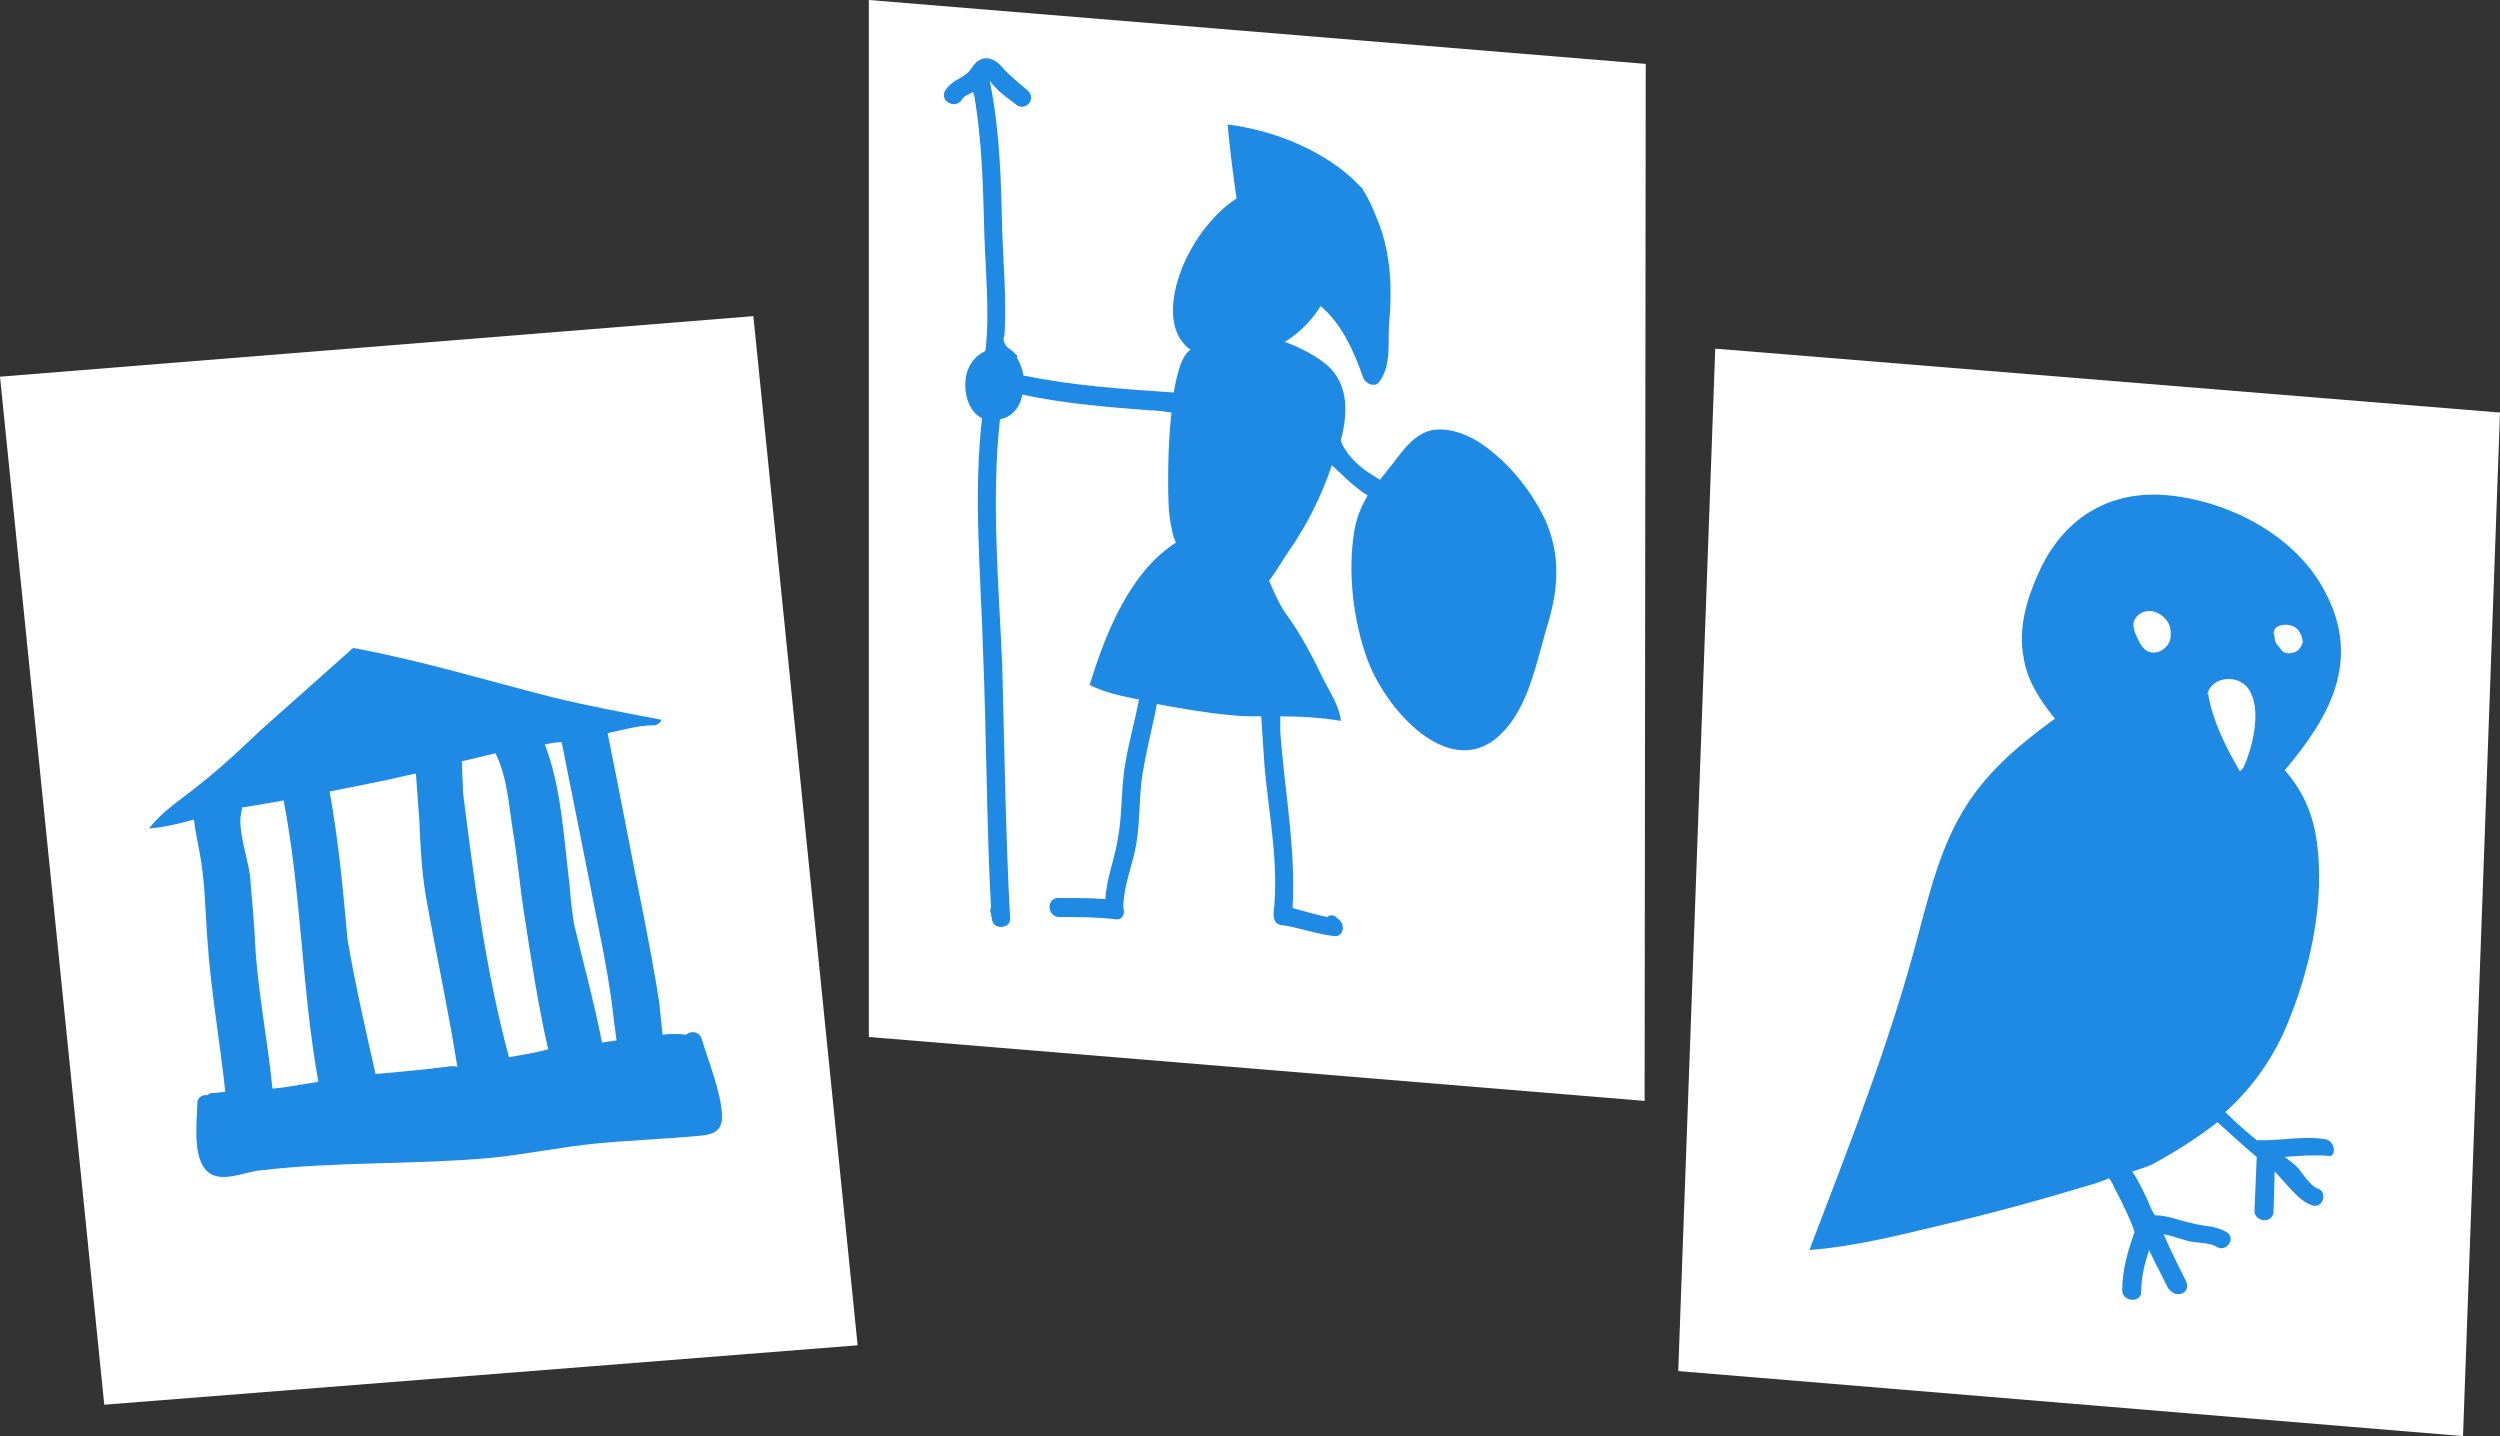
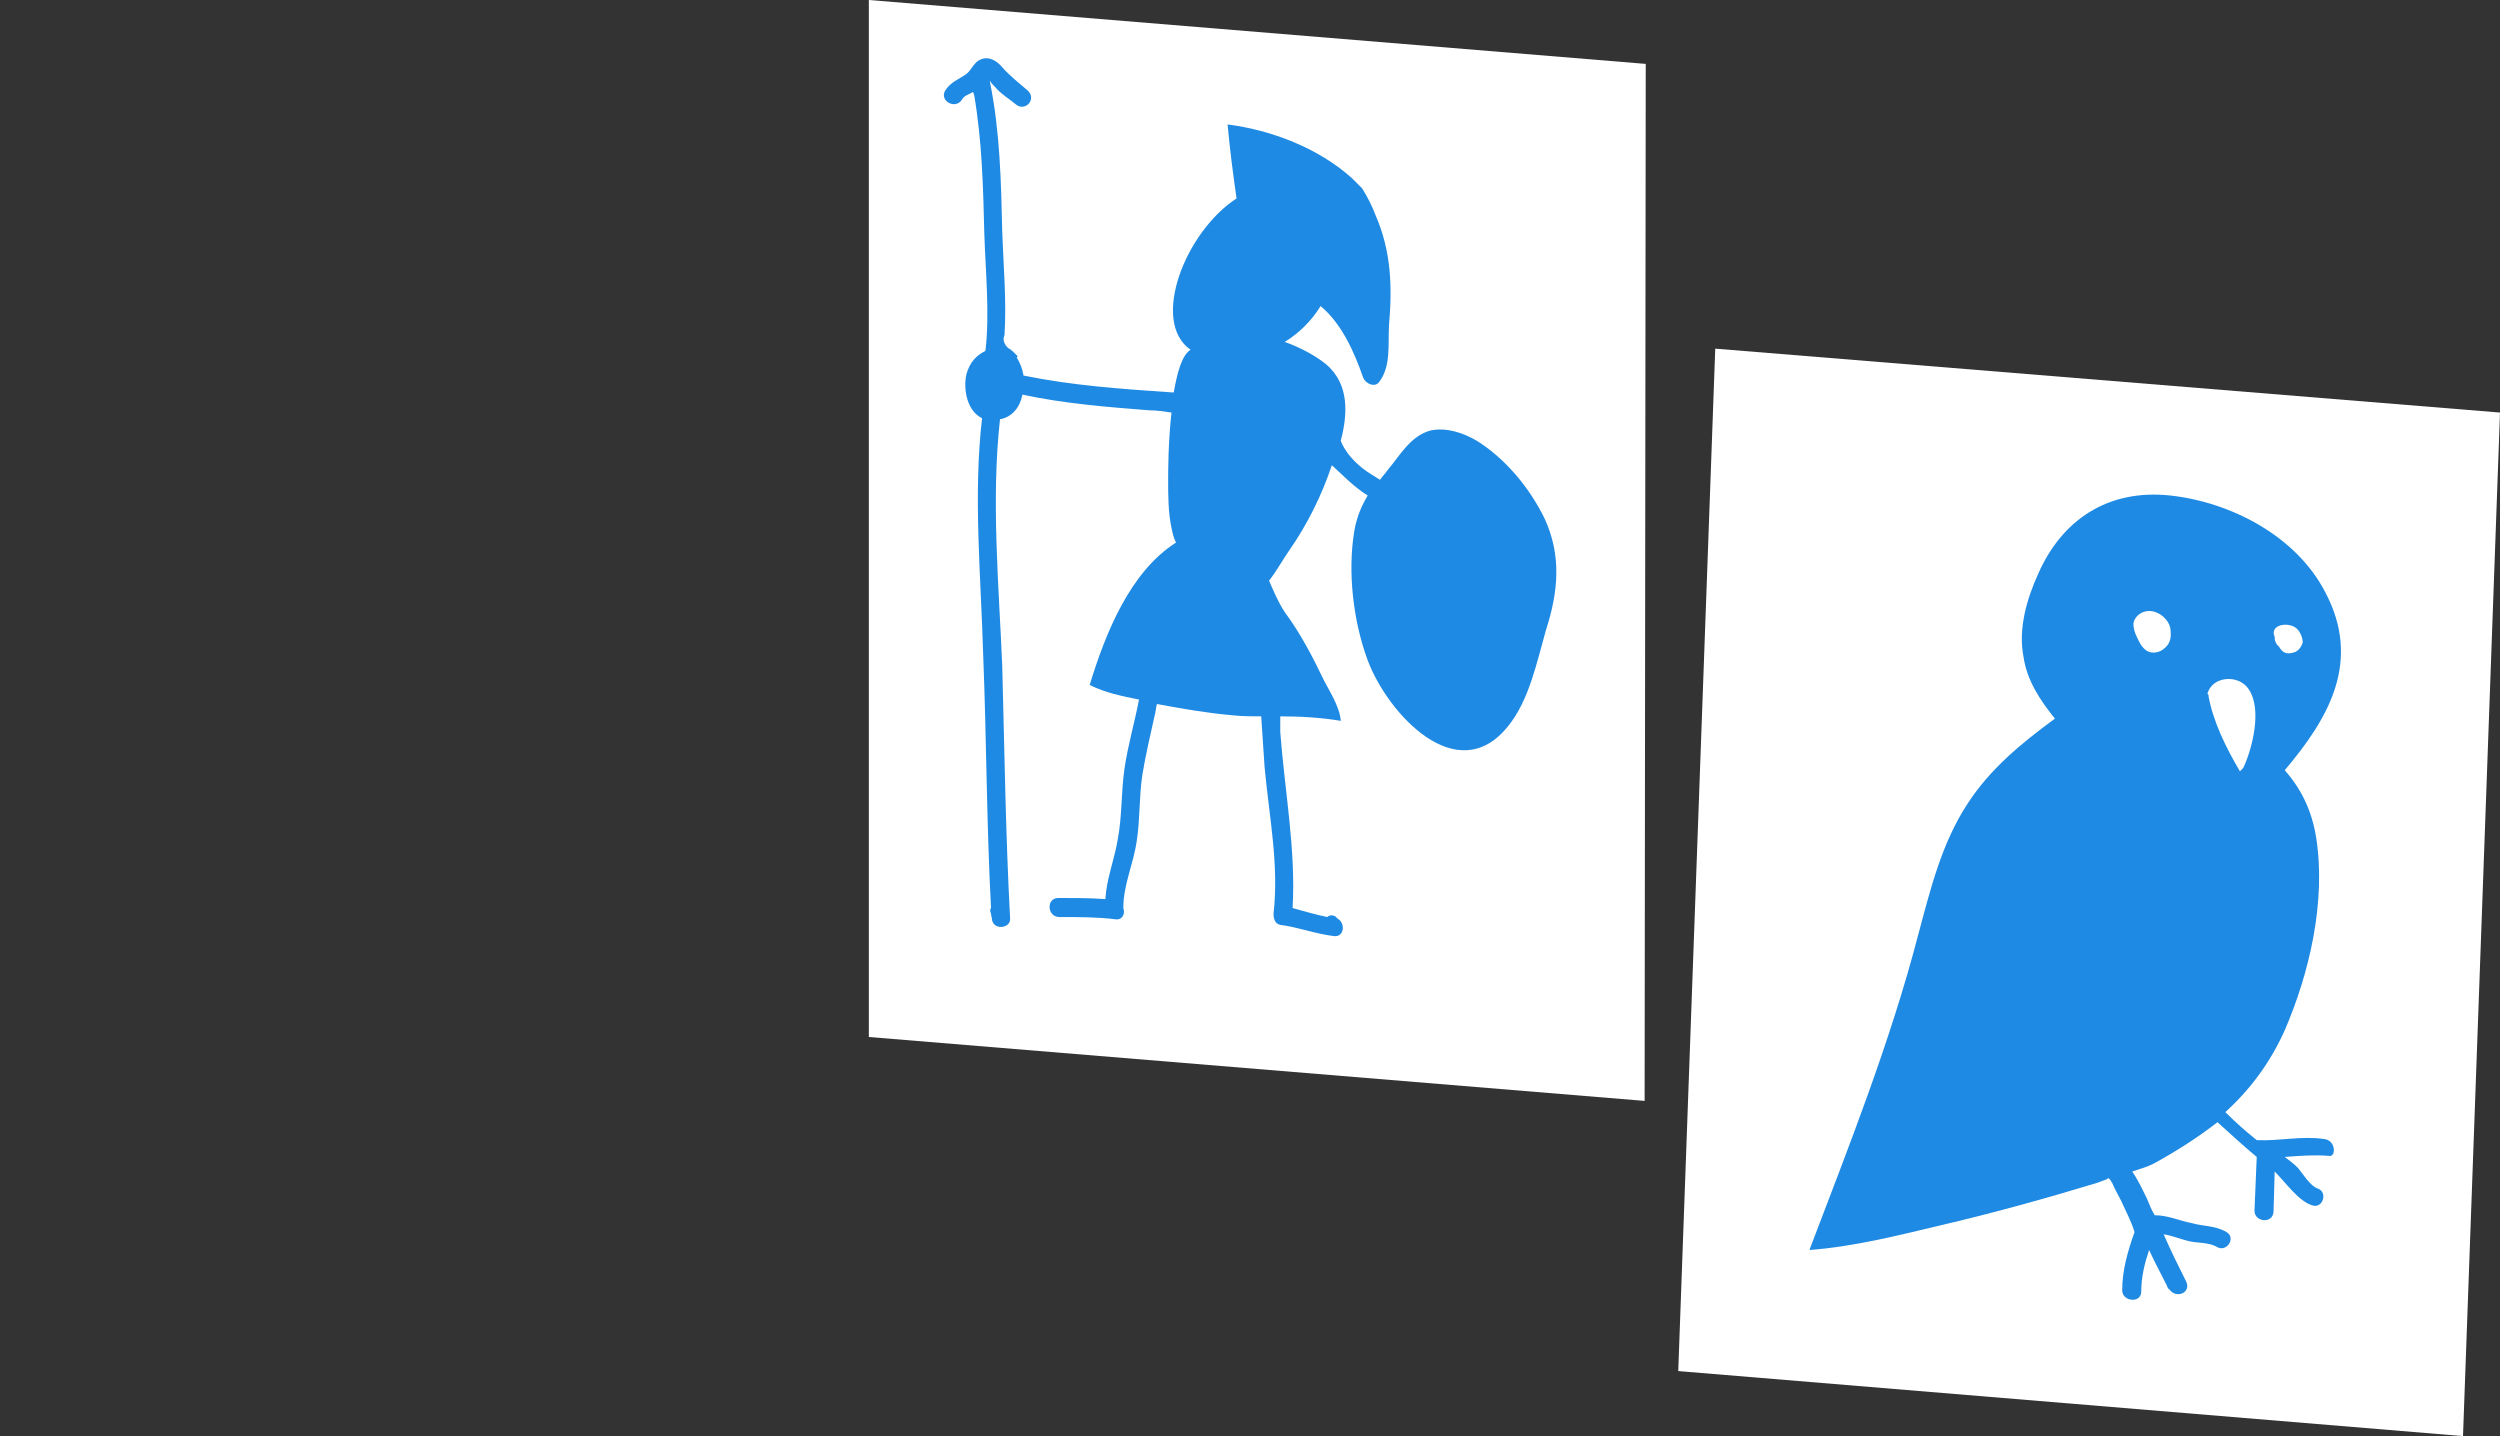
<svg xmlns="http://www.w3.org/2000/svg" version="1.1" id="Layer_1" x="0px" y="0px" viewBox="0 0 223 128.1" style="enable-background:new 0 0 223 128.1;" xml:space="preserve">
  <rect x="0" y="0" width="223" height="128.1" fill="#333333" stroke="none" />
  <style type="text/css">
	.st0{fill:#FFFFFF;}
	.st1{fill:#1E8AE3;}
</style>
  <g>
-     <polygon class="st0" points="76.5,120 9.3,125.3 0,33.6 67.2,28.2  " />
    <polygon class="st0" points="77.5,92.5 146.7,98.2 146.8,5.7 77.5,0  " />
    <g>
      <g>
        <polygon class="st0" points="219.7,128.1 149.7,122.3 153,31.1 223,36.8    " />
        <path class="st1" d="M207.3,101.6c-2-0.3-4,0.2-6,0.1c-1-0.8-1.9-1.6-2.8-2.5c2.2-2,4-4.4,5.3-7.3c2.2-5.1,3.7-11.5,2.8-17.2     c-0.4-2.5-1.4-4.4-2.8-6c3.9-4.6,6.9-9.7,3.6-15.9c-2.6-5-8.4-8-13.8-8.6c-5.6-0.6-9.7,2.2-11.8,7c-1,2.2-1.8,4.9-1.3,7.4     c0.3,2.1,1.5,3.9,2.8,5.5c-3,2.2-5.8,4.5-7.8,7.6c-2.3,3.5-3.3,7.6-4.4,11.7c-2.5,9.6-6.2,18.9-9.7,28.1c4-0.3,7.9-1.3,11.7-2.2     c4.7-1.1,9.4-2.4,14-3.8c0.3-0.1,0.5-0.2,0.8-0.3c0,0,0.1,0,0.1-0.1c0,0,0.1,0,0.1,0c0,0,0,0,0.1,0.1c0.1,0.1,0.1,0.2,0.2,0.3     c0.2,0.5,0.5,1,0.8,1.6c0.4,0.9,0.9,1.8,1.2,2.8c-0.6,1.7-1.1,3.4-1.1,5.2c0,1,1.7,1.2,1.7,0.1c0-1.3,0.3-2.5,0.7-3.7     c0.5,1.1,1.1,2.2,1.6,3.2c0,0.1,0.1,0.2,0.1,0.2c0,0,0,0.1,0.1,0.1c0.6,0.9,2,0.3,1.5-0.7c-0.7-1.4-1.4-2.8-2-4.2     c0.7,0.1,1.4,0.4,2.2,0.6c0.8,0.2,1.8,0.1,2.5,0.5c0.9,0.6,1.8-0.8,0.9-1.3c-1-0.6-2.1-0.5-3.1-0.8c-1.1-0.2-2.1-0.7-3.3-0.7     c-0.3-0.5-0.5-1-0.7-1.5c-0.2-0.4-0.7-1.5-1.3-2.4c0,0,0,0,0,0c0.6-0.2,1.3-0.4,1.9-0.7c2-1.1,3.9-2.3,5.7-3.7     c1.1,1,2.3,2.1,3.5,3.1l-0.2,4.8c0,1,1.6,1.2,1.7,0.1l0.1-3.6c1,1,2.1,2.6,3.3,3c1,0.4,1.5-1.2,0.5-1.5c-0.6-0.2-1.3-1.3-1.7-1.8     c-0.4-0.4-0.8-0.7-1.2-1c1.3-0.1,2.6-0.2,3.9-0.1C208.4,103.3,208.4,101.7,207.3,101.6z M204.9,56.1c0.3,0.3,0.5,0.8,0.5,1.2     c-0.1,0.4-0.4,0.8-0.8,0.9c-0.7,0.2-1,0-1.3-0.5c-0.1-0.1-0.1-0.1-0.2-0.2c0-0.1-0.1-0.1-0.1-0.2c-0.1-0.2-0.1-0.3-0.1-0.5     C202.4,55.7,204.2,55.4,204.9,56.1z M193.1,57.8c-0.5,0.5-1.4,0.6-1.9,0c-0.3-0.3-0.4-0.6-0.6-1c-0.2-0.4-0.3-0.8-0.3-1.2     c0.1-0.6,0.7-1.1,1.4-1.1c0.9,0,1.8,0.8,1.9,1.6C193.7,56.8,193.6,57.4,193.1,57.8z M197,62.1c0-0.1,0-0.2-0.1-0.2     c0.4-1.6,2.8-1.8,3.7-0.4c1.2,1.8,0.3,5.3-0.5,7c-0.1,0.1-0.2,0.2-0.3,0.3C198.5,66.6,197.4,64.3,197,62.1z" />
      </g>
    </g>
    <path class="st1" d="M137.8,46.3c-1.3-2.7-3.5-5.4-6.1-7c-1.2-0.7-2.7-1.2-4.1-0.9c-1.8,0.5-2.7,2.2-3.8,3.5   c-0.2,0.3-0.5,0.6-0.7,0.9c-0.3-0.2-0.5-0.3-0.8-0.5c-2.1-1.3-2.7-2.9-2.7-3c0.6-2.3,0.8-5-1.3-6.8c-1-0.8-2.3-1.5-3.7-2   c1.3-0.8,2.4-1.9,3.2-3.2c1.9,1.6,3,4.1,3.8,6.4c0.2,0.5,1,0.9,1.4,0.4c1.1-1.4,0.8-3.4,0.9-5.1c0.3-3.4,0.2-6.6-1.2-9.8   c-0.3-0.8-0.7-1.6-1.2-2.4c-0.3-0.3-0.6-0.6-0.9-0.9c-3-2.7-7.2-4.3-11.1-4.8c0.2,2.2,0.5,4.5,0.8,6.6c-4.6,3-7.7,11-4.1,13.5   c-0.8,0.5-1.2,2.1-1.5,3.8c-0.1,0-0.2,0-0.2,0c-4.4-0.3-8.8-0.6-13.2-1.5c-0.1-0.6-0.3-1.1-0.6-1.6c0,0,0-0.1,0.1-0.1   c-0.1-0.1-0.1-0.1-0.2-0.2c-0.1-0.1-0.2-0.2-0.3-0.3c0,0-0.1,0-0.1-0.1c-0.1,0-0.1-0.1-0.2-0.1c-0.4-0.3-0.6-0.8-0.4-1.2   c0,0,0,0,0,0c0.2-3-0.1-6.3-0.2-9.2c-0.1-4.5-0.2-9-1.1-13.4c0-0.1,0-0.1,0-0.1c0,0,0,0,0,0c0.1,0.2,0.3,0.4,0.5,0.6   c0.5,0.6,1.2,1,1.8,1.5c0.8,0.7,1.9-0.4,1.1-1.2c-0.8-0.7-1.6-1.3-2.3-2.1c-0.5-0.6-1.2-1-1.9-0.7c-0.6,0.2-0.8,0.9-1.3,1.3   c-0.7,0.5-1.4,0.7-1.9,1.5c-0.5,0.9,0.9,1.7,1.5,0.8c0.2-0.4,0.7-0.5,1-0.7c0,0.1,0.1,0.2,0.1,0.3c0.7,4.1,0.8,8.2,0.9,12.3   c0.1,3.3,0.5,7.2,0.1,10.5c-0.8,0.4-1.4,1-1.7,2.1c-0.3,1.4,0.1,3.3,1.4,3.9c-0.8,6.9-0.1,14.1,0.1,21.1c0.3,7.5,0.3,15.1,0.7,22.6   c-0.1,0.1-0.1,0.3,0,0.5c0,0.2,0.1,0.4,0.1,0.6c0.2,0.9,1.7,0.7,1.6-0.2c-0.4-7.5-0.5-15-0.7-22.5c-0.3-7.2-1-14.8-0.2-22   c1.1-0.2,1.8-1.1,2-2.2c3.7,0.8,7.5,1.1,11.3,1.4c0.7,0,1.3,0.1,2,0.2c-0.3,2.6-0.3,5.3-0.3,6c0,1.4,0,2.9,0.3,4.3   c0.1,0.5,0.2,0.9,0.4,1.3c-4.1,2.6-6.3,8.1-7.7,12.7c1.4,0.7,2.9,1,4.4,1.3c-0.4,2.1-1,4.1-1.3,6.2c-0.3,2.1-0.2,4.2-0.6,6.3   c-0.3,1.8-1,3.5-1.1,5.3c-1.4-0.1-2.8-0.1-4.2-0.1c-1.1,0-1,1.7,0.1,1.7c1.7,0,3.4,0,5,0.2c0.6,0.1,0.9-0.5,0.7-1   c0-2.1,0.9-3.9,1.2-6c0.3-1.9,0.2-3.9,0.5-5.9c0.3-1.8,0.7-3.5,1.1-5.3c0.1-0.3,0.1-0.7,0.2-1c2.2,0.4,4.4,0.8,6.7,1   c0.9,0.1,1.8,0.1,2.6,0.1c0.1,1.5,0.2,3,0.3,4.5c0.4,4.4,1.3,8.7,0.8,13.1c0,0.4,0.1,0.9,0.6,1c1.6,0.2,3.1,0.8,4.8,1   c0.9,0.1,1-1.1,0.4-1.5c-0.1-0.1-0.2-0.1-0.2-0.2c-0.3-0.2-0.6-0.2-0.8,0c-1-0.2-2-0.5-3.1-0.8c0.3-5.2-0.7-10.4-1.1-15.7   c0-0.3,0-0.8,0-1.4c1.8,0,3.6,0.1,5.4,0.4c-0.1-1.3-1.1-2.8-1.5-3.6c-1-2.1-2.1-4.2-3.5-6.1c-0.6-0.9-1-1.9-1.4-2.8   c0.7-0.9,1.3-2,1.8-2.7c1.6-2.3,2.9-4.9,3.8-7.6c0.8,0.7,1.9,1.9,3.2,2.7c-0.6,1-1,2-1.2,3.2c-0.6,3.6-0.1,8,1.2,11.5   c1.8,4.8,8,11.5,12.5,5.9c1.9-2.3,2.6-5.8,3.4-8.6C139,52.8,139.3,49.6,137.8,46.3z" />
-     <path class="st1" d="M62.6,92.7c-0.2-0.7-1-0.8-1.4-0.4c-0.7-0.1-1.4-0.1-2.1,0c-0.1-1-0.2-2-0.3-2.9c-0.4-2.6-0.9-5.2-1.4-7.8   c-1.1-5.4-2.1-10.8-3.2-16.2c1.4-0.3,2.7-0.7,4.1-0.7c0.3,0,0.6-0.2,0.7-0.5c-3.2-0.6-6.4-1.2-9.7-2c-5.9-1.5-11.8-3.3-17.8-4.4   c-2.7,2.4-5.4,4.8-8.1,7.2c-1.8,1.7-3.6,3.4-5.5,4.9c-1.3,1.1-3.4,2.4-4.6,4c1.3-0.1,2.6-0.4,4-0.8c0.1,0.9,0.3,1.9,0.5,2.9   c0.5,2.6,0.5,5.2,0.7,7.8c0.3,4.5,1.1,9,1.6,13.6c-0.4,0-0.8,0.1-1.2,0.1c-0.2,0-0.3,0.1-0.4,0.2c-0.4-0.1-0.9,0.2-0.9,0.7   c0,1.5-0.5,4.8,0.9,6.1c1.2,1.1,3.4,0,4.7-0.1c6.7-0.8,13.6-0.5,20.4-1.1c3.2-0.3,6.4-1,9.6-1.3c3.1-0.3,6.2-0.4,9.3-0.7   c1.2-0.1,2-0.5,1.9-1.9C64.3,97.4,63.2,94.7,62.6,92.7z M24.3,97.1c-0.4-4.1-1.2-8.1-1.5-12.2c-0.1-2.3-0.3-4.5-0.5-6.8   c-0.2-1.5-1.1-4.1-0.8-5.5c0-0.2,0.1-0.4,0.1-0.6c0.1,0,0.1,0,0.2,0c1.2-0.2,2.3-0.4,3.5-0.6c1.6,8.3,1.6,16.8,3.1,25.1   C27,96.7,25.7,97,24.3,97.1z M40.3,95.1c-2.3,0.3-4.5,0.5-6.8,0.7c-0.9-4-1.8-7.9-2.5-12c-0.4-4.4-0.8-8.8-1.6-13.2   c1.5-0.3,3-0.6,4.5-0.9c1.1-0.2,2.1-0.5,3.2-0.7c0.1,1.4,0.2,2.7,0.3,4.1c0.1,2.3,0.2,4.6,0.6,6.9c0.9,5.1,2,10.1,2.8,15.2   C40.7,95.1,40.5,95.1,40.3,95.1z M45.4,94.3c-2.1-7.8-3.1-15.7-4.1-23.6c0-0.9-0.1-1.8-0.1-2.8c1-0.2,2-0.5,3-0.7   c1.1,2.2,1.2,4.9,1.6,7.2c0.4,2.5,0.6,4.9,1,7.4c0.6,3.9,1.2,7.9,2.1,11.8C47.8,93.9,46.6,94.1,45.4,94.3z M51.2,82.4   c-0.2-1.2-0.3-2.3-0.4-3.5c-0.5-4-0.7-8.6-2.2-12.5c0.5-0.1,1-0.2,1.5-0.2c1.1,5.5,2.2,11,3.3,16.6c0.6,2.9,1.1,5.7,1.4,8.6   c0.1,0.5,0.1,0.9,0.2,1.4c-0.4,0.1-0.9,0.1-1.3,0.2C53,89.4,52,85.8,51.2,82.4z" />
  </g>
</svg>